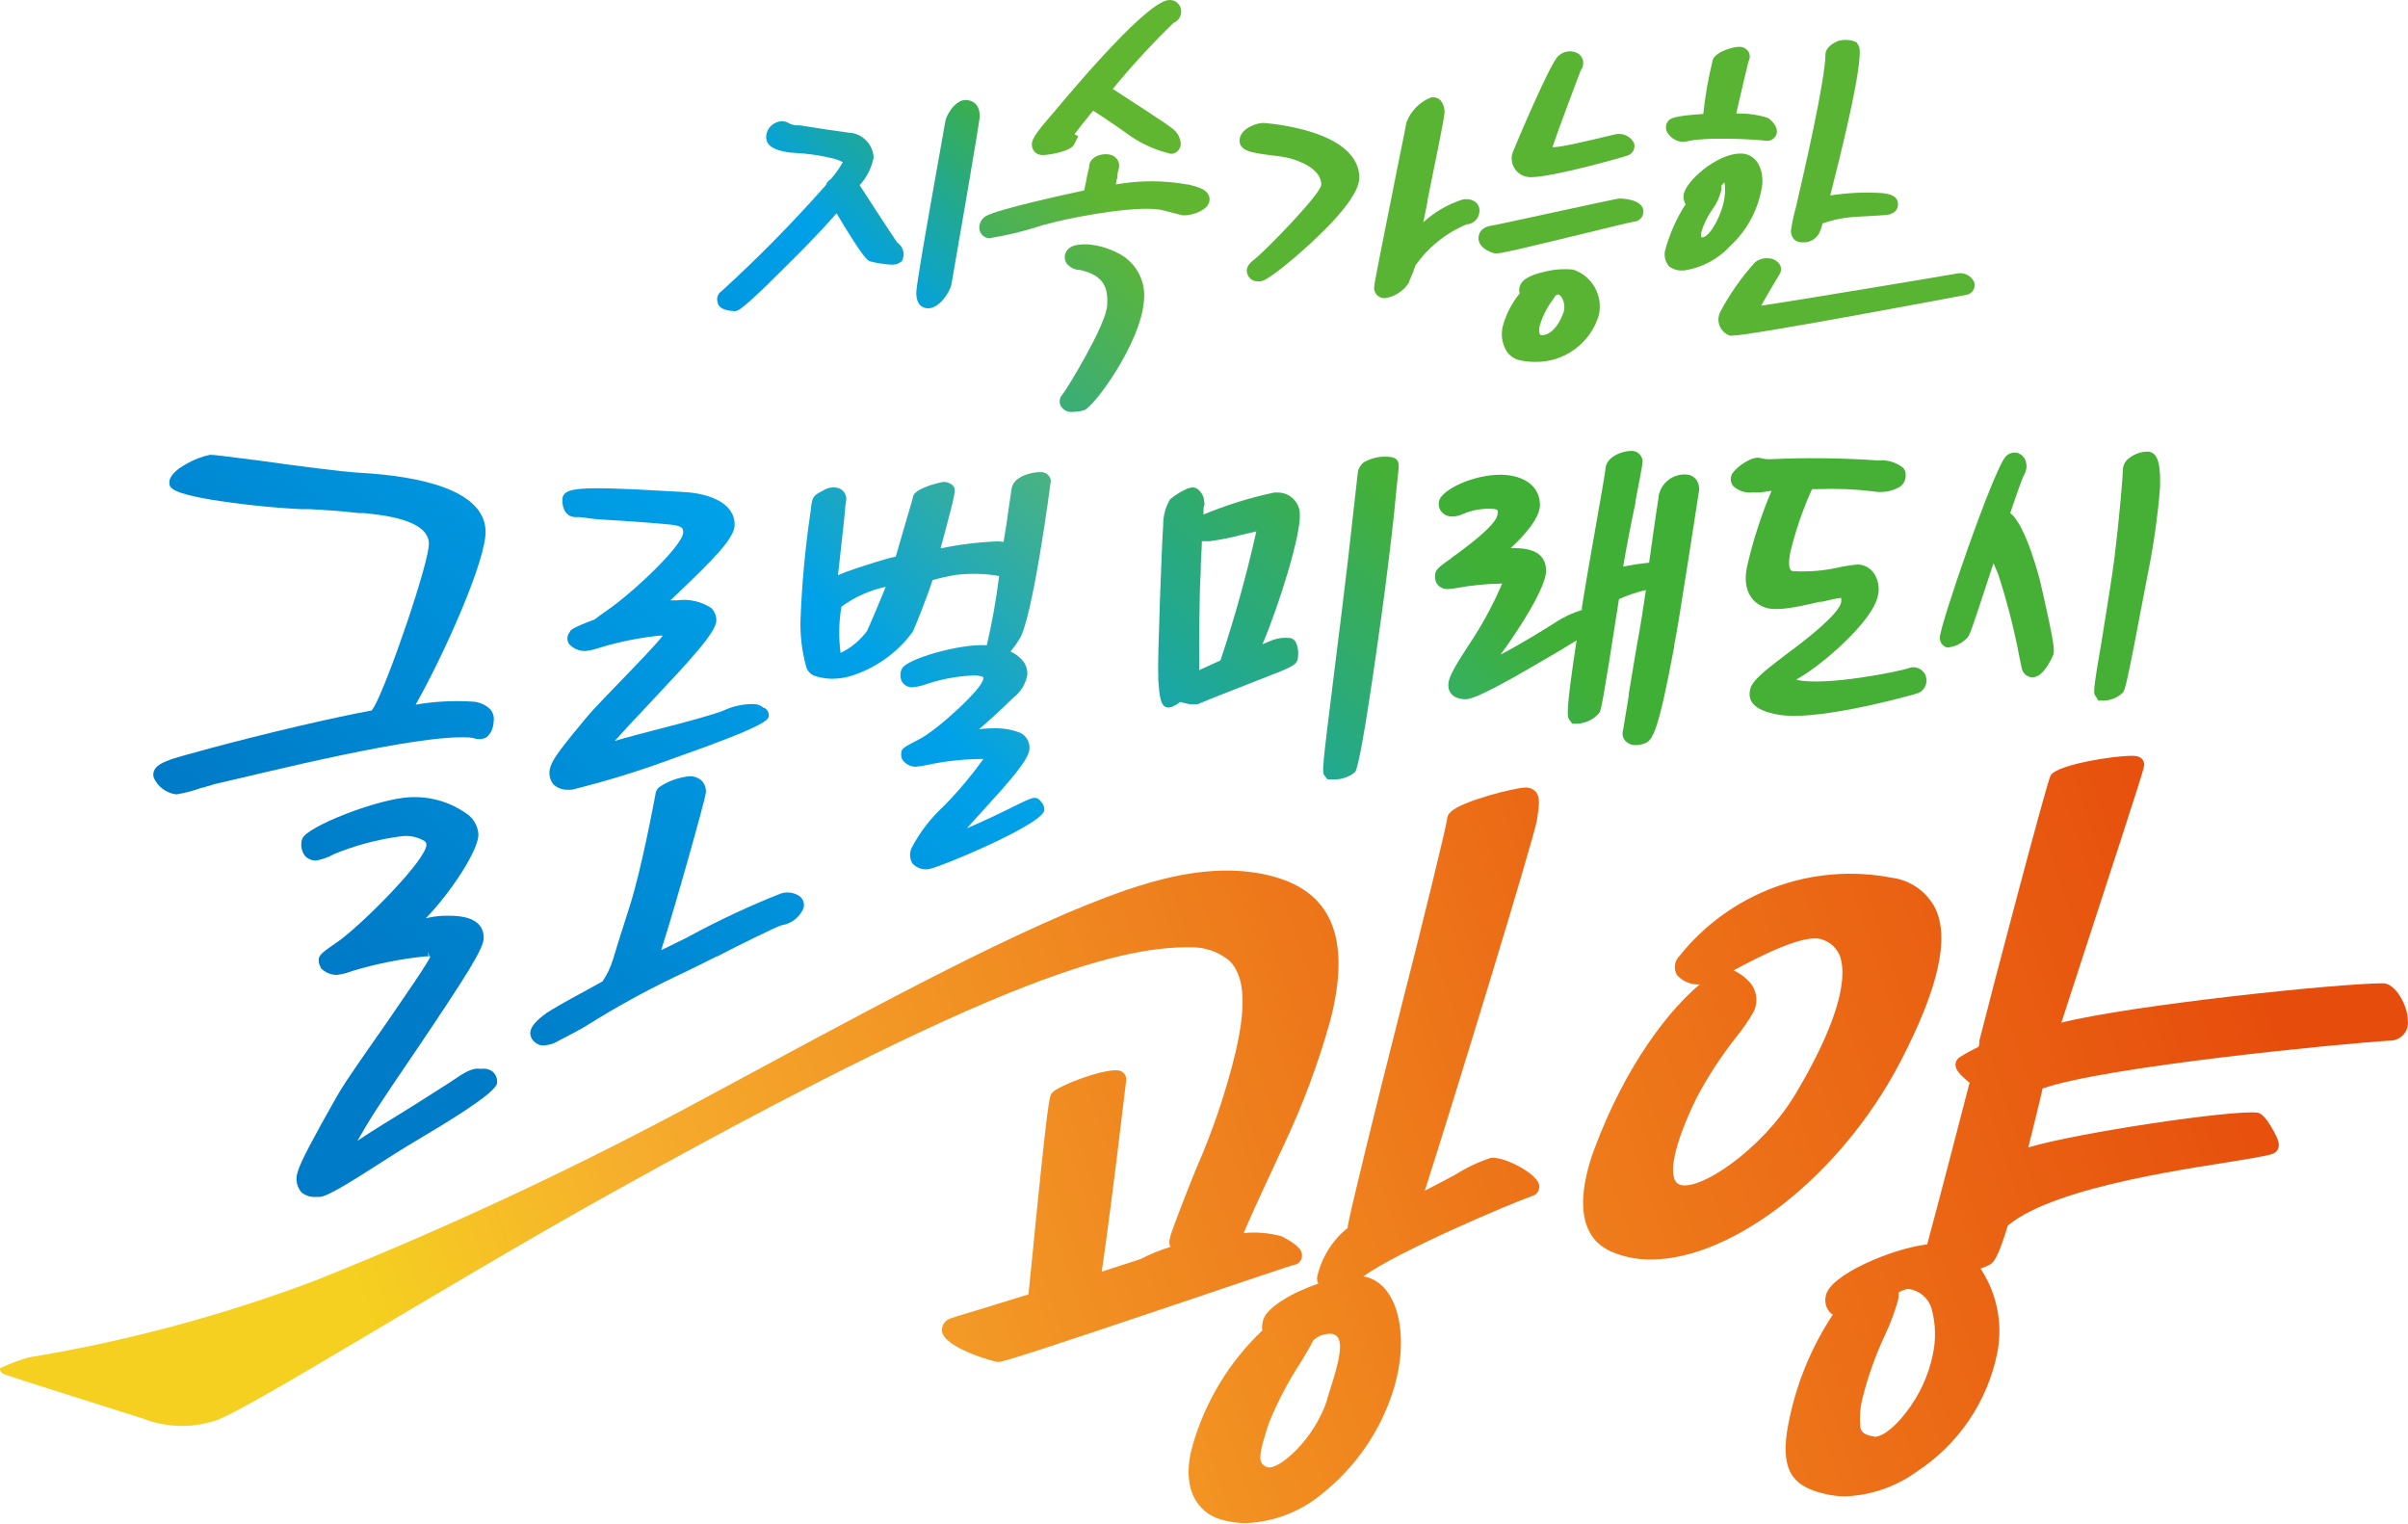
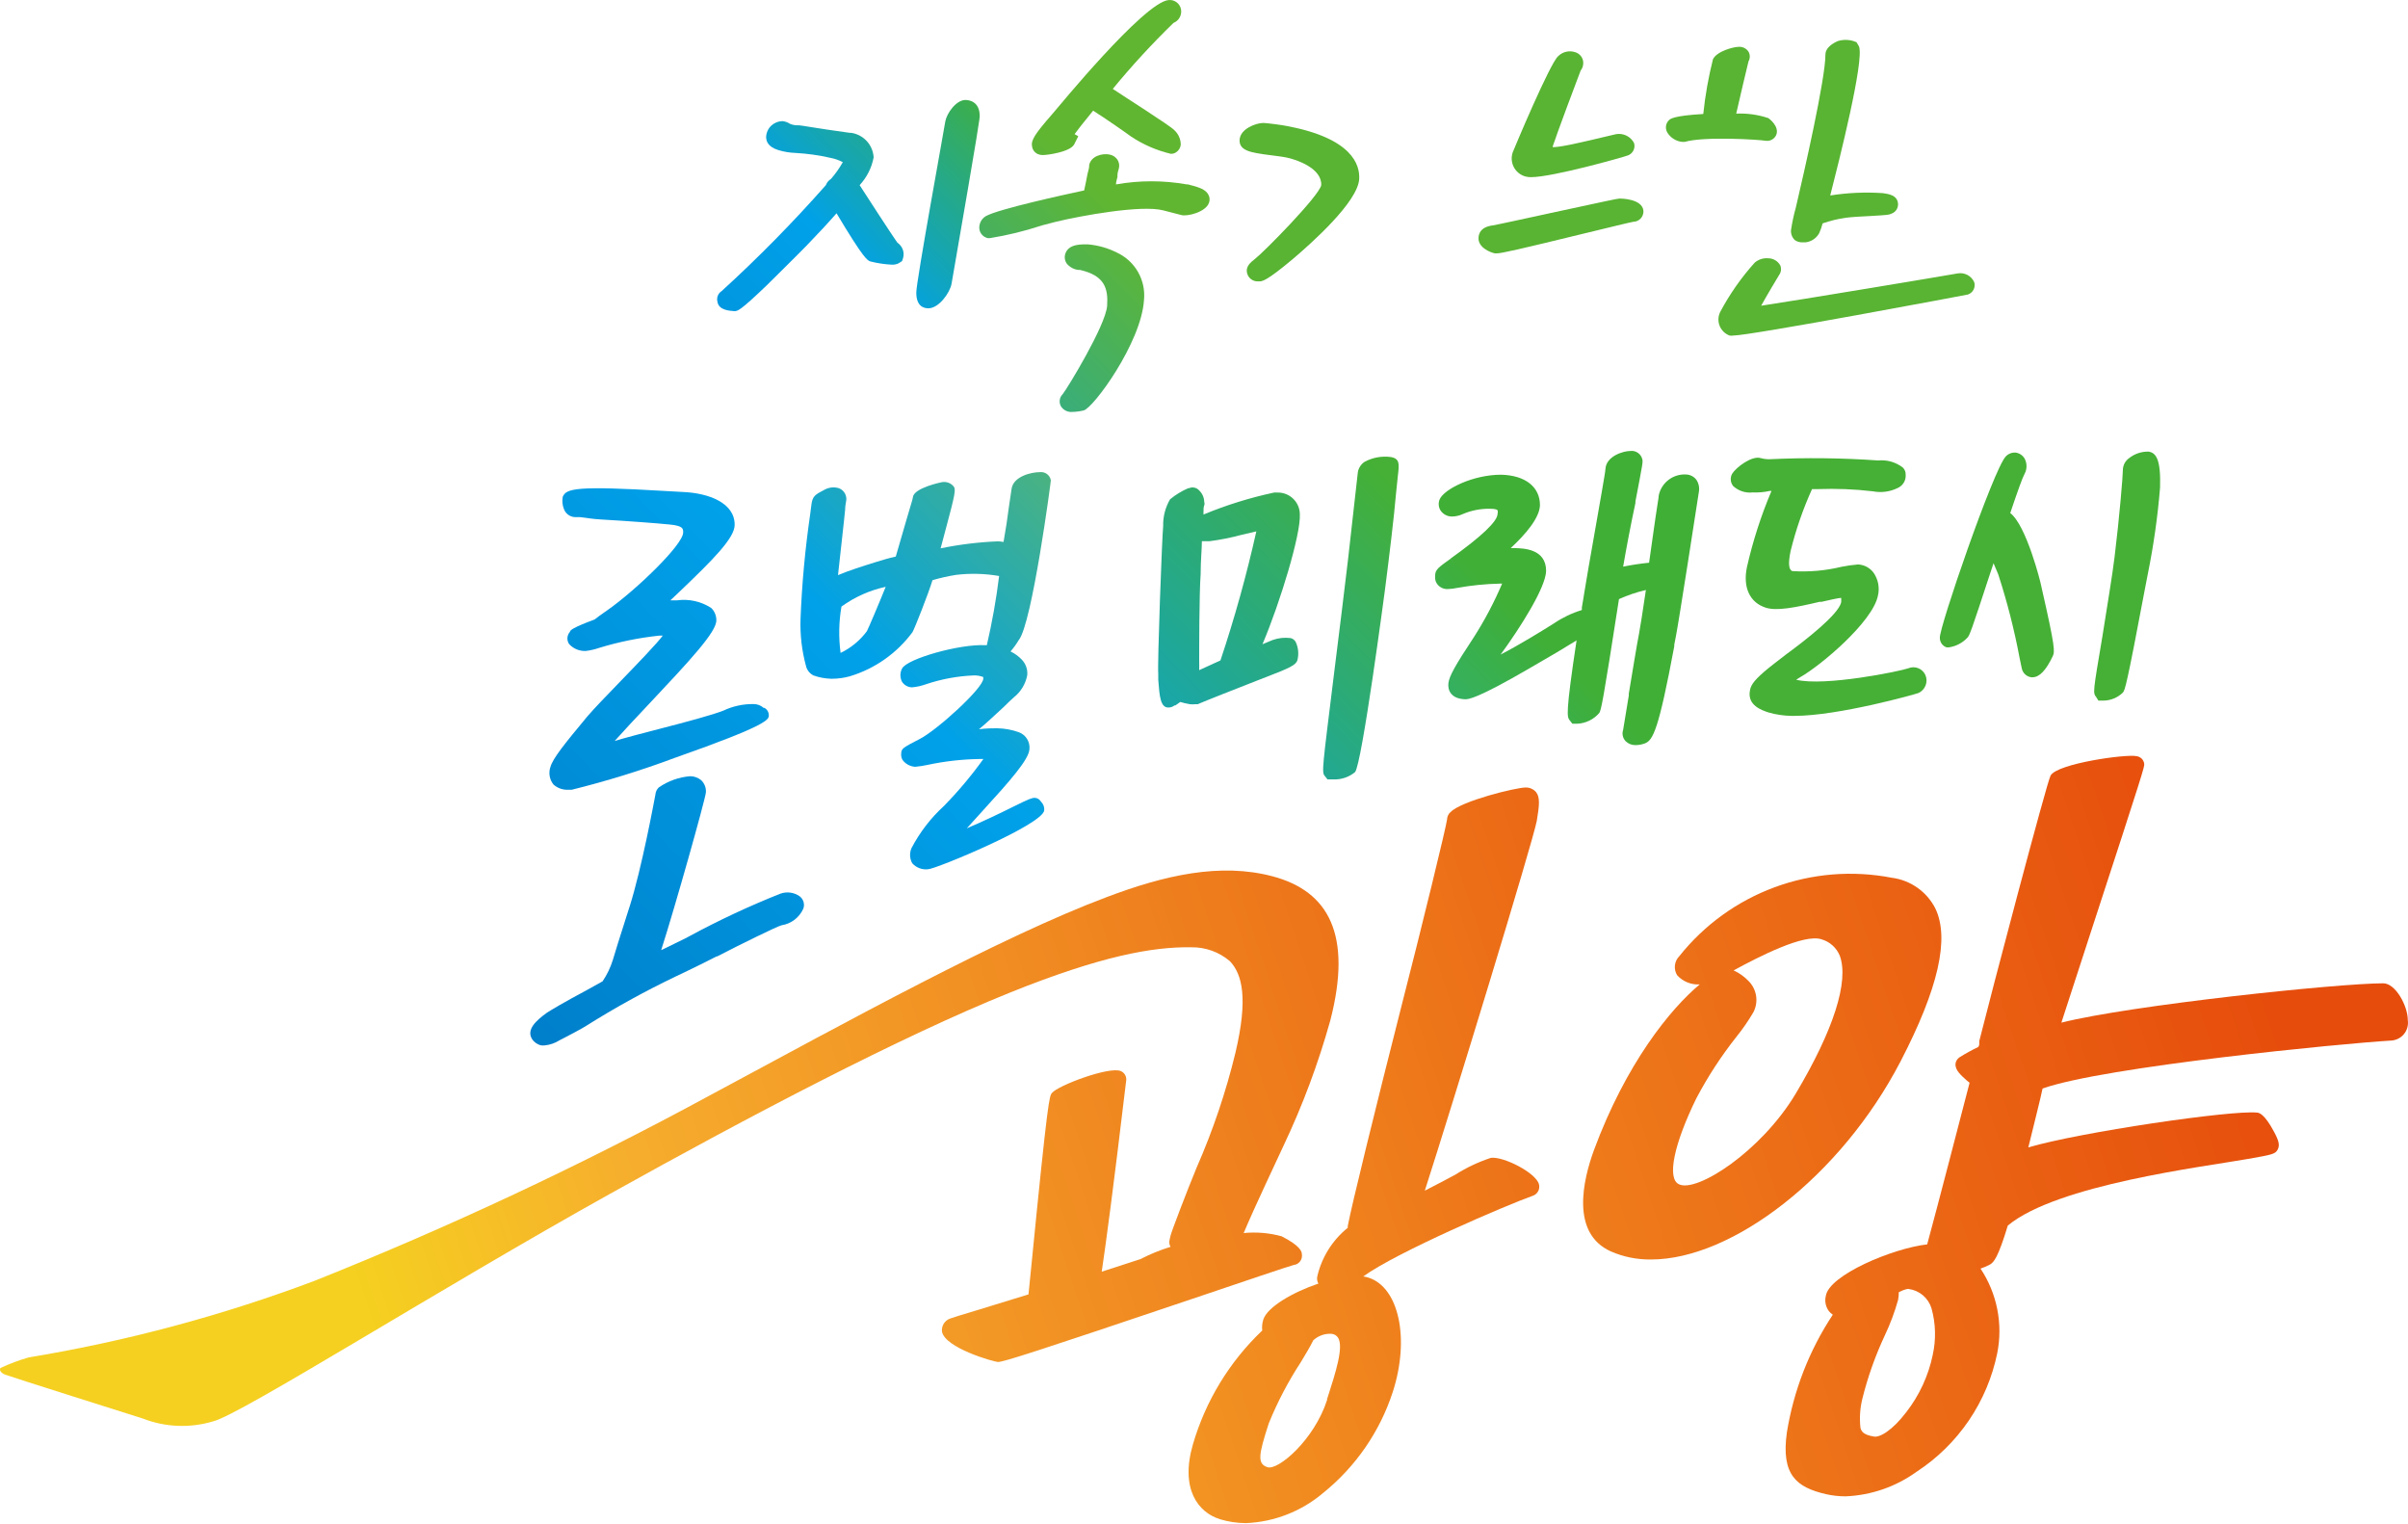
<svg xmlns="http://www.w3.org/2000/svg" width="196" height="124" viewBox="0 0 196 124" fill="none">
-   <path d="M40.453 88.188C40.481 88.002 40.462 87.812 40.395 87.637C40.328 87.462 40.217 87.307 40.072 87.187C39.805 87.008 39.48 86.936 39.162 86.987C38.852 86.987 38.482 86.777 36.982 87.847C36.481 88.198 34.801 89.228 33.851 89.848C32.09 90.968 30.55 91.849 29.09 92.849L29.84 91.569C30.97 89.688 32.65 87.297 34.271 84.887C37.832 79.585 39.392 77.175 39.372 76.334C39.372 74.444 37.022 74.504 36.041 74.534C35.576 74.555 35.113 74.622 34.661 74.734C36.731 72.593 38.942 69.192 38.942 67.922C38.925 67.624 38.848 67.332 38.715 67.064C38.583 66.796 38.398 66.557 38.172 66.362C36.803 65.319 35.109 64.794 33.391 64.881C30.85 64.971 24.948 67.262 24.598 68.272C24.52 68.507 24.5 68.758 24.542 69.003C24.584 69.247 24.686 69.477 24.838 69.673C24.954 69.791 25.093 69.884 25.246 69.946C25.399 70.008 25.563 70.037 25.729 70.033C26.239 69.945 26.73 69.769 27.179 69.513C28.904 68.804 30.712 68.32 32.56 68.072C33.251 67.955 33.961 68.09 34.561 68.452C34.606 68.487 34.643 68.53 34.669 68.581C34.695 68.631 34.709 68.686 34.711 68.742C34.711 69.933 29.85 74.864 27.709 76.484C26.139 77.575 25.939 77.715 25.939 78.165C25.942 78.356 25.997 78.543 26.099 78.705V78.765C26.271 78.955 26.483 79.105 26.72 79.204C26.957 79.302 27.213 79.347 27.469 79.335C27.88 79.28 28.283 79.175 28.669 79.025C30.601 78.442 32.584 78.043 34.591 77.835H34.861V77.445L34.931 77.835H35.031C34.871 78.315 33.031 80.956 31.58 83.076C29.93 85.467 28.219 87.817 27.429 89.208C25.549 92.529 24.428 94.609 24.228 95.389C24.132 95.666 24.109 95.962 24.162 96.249C24.215 96.537 24.341 96.806 24.528 97.03C24.863 97.308 25.294 97.445 25.729 97.41H26.019C26.939 97.41 31.44 94.259 33.551 93.029C36.502 91.278 40.222 89.028 40.453 88.188Z" fill="url(#paint0_linear_4_497)" />
  <path d="M46.264 64.271H46.544C49.392 63.565 52.197 62.697 54.946 61.67C62.598 58.98 62.588 58.55 62.578 58.2C62.577 58.078 62.542 57.959 62.479 57.855C62.416 57.752 62.326 57.667 62.218 57.609H62.158C61.93 57.407 61.634 57.296 61.328 57.299H61.268C60.445 57.297 59.632 57.478 58.887 57.829C58.007 58.179 55.886 58.75 53.746 59.3C52.366 59.66 51.035 60 50.035 60.3C50.765 59.48 51.705 58.48 52.696 57.429C56.197 53.708 58.327 51.428 58.307 50.477C58.31 50.291 58.273 50.106 58.201 49.934C58.129 49.762 58.022 49.606 57.887 49.477C57.068 48.945 56.084 48.725 55.116 48.857C54.946 48.857 54.766 48.857 54.566 48.857L55.286 48.177C58.017 45.566 59.808 43.786 59.798 42.705C59.798 40.905 57.657 40.145 55.687 40.045L54.086 39.955C46.864 39.525 46.084 39.755 45.804 40.435C45.741 40.771 45.776 41.118 45.904 41.435C45.972 41.619 46.093 41.778 46.251 41.894C46.41 42.01 46.598 42.076 46.794 42.085H47.204C47.654 42.145 48.325 42.245 48.885 42.275C51.145 42.405 53.376 42.575 54.496 42.685C55.617 42.795 55.606 43.026 55.606 43.336C55.606 44.336 51.745 48.037 49.485 49.627C48.925 50.017 48.605 50.247 48.395 50.417C46.614 51.078 46.394 51.298 46.394 51.418C46.272 51.552 46.199 51.724 46.186 51.906C46.173 52.087 46.222 52.268 46.324 52.418C46.496 52.605 46.707 52.752 46.942 52.849C47.177 52.946 47.431 52.99 47.684 52.978C48.052 52.933 48.414 52.849 48.765 52.728C50.366 52.238 52.011 51.903 53.676 51.728H53.946C53.496 52.348 51.825 54.078 50.565 55.379C49.305 56.679 48.325 57.699 47.804 58.309C45.914 60.58 45.004 61.72 44.804 62.411C44.719 62.652 44.698 62.911 44.741 63.163C44.785 63.416 44.893 63.652 45.054 63.851C45.218 63.997 45.409 64.11 45.617 64.182C45.825 64.254 46.044 64.284 46.264 64.271Z" fill="url(#paint1_linear_4_497)" />
  <path d="M44.054 85.077C44.15 85.087 44.248 85.087 44.344 85.077C44.768 85.036 45.175 84.895 45.534 84.667L45.884 84.487C46.444 84.197 47.375 83.706 47.715 83.486C50.053 82.015 52.475 80.679 54.967 79.485C55.677 79.155 56.187 78.895 57.037 78.485L58.328 77.835H58.378C60.308 76.835 63.229 75.404 63.609 75.304C63.996 75.245 64.362 75.09 64.674 74.852C64.985 74.614 65.231 74.302 65.39 73.944C65.451 73.767 65.456 73.575 65.402 73.395C65.348 73.215 65.238 73.057 65.09 72.944C64.862 72.784 64.6 72.681 64.325 72.644C64.05 72.608 63.77 72.638 63.509 72.734C60.989 73.735 58.531 74.884 56.147 76.174L55.787 76.364L54.237 77.125L53.816 77.325C54.947 73.824 57.417 65.021 57.457 64.491C57.471 64.306 57.444 64.12 57.376 63.947C57.309 63.774 57.203 63.618 57.067 63.491C56.816 63.286 56.502 63.173 56.177 63.171C55.262 63.245 54.382 63.559 53.626 64.081C53.461 64.235 53.361 64.446 53.346 64.671C53.226 65.291 52.246 70.613 51.256 73.754L51.196 73.934C50.476 76.194 49.955 77.835 49.885 78.115C49.693 78.736 49.41 79.326 49.045 79.865L47.785 80.566C45.904 81.566 44.784 82.246 44.534 82.406C43.614 83.066 42.834 83.796 43.304 84.557C43.388 84.689 43.498 84.803 43.627 84.892C43.755 84.981 43.901 85.044 44.054 85.077Z" fill="url(#paint2_linear_4_497)" />
-   <path d="M38.212 60.02C38.347 60.033 38.481 60.057 38.612 60.09C38.776 60.146 38.95 60.167 39.122 60.152C39.294 60.136 39.461 60.084 39.612 60C39.785 59.844 39.924 59.654 40.02 59.443C40.116 59.231 40.168 59.002 40.173 58.77C40.208 58.596 40.206 58.417 40.166 58.245C40.126 58.072 40.05 57.91 39.943 57.769C39.549 57.359 39.011 57.118 38.442 57.099C36.901 57.001 35.353 57.085 33.831 57.349C36.041 53.458 39.663 45.486 39.523 43.115C39.312 39.764 33.891 38.744 29.39 38.484C27.799 38.394 24.078 37.904 21.098 37.484C18.387 37.134 17.346 37.004 17.096 37.014C16.446 37.148 15.822 37.384 15.246 37.714C14.246 38.254 13.746 38.794 13.786 39.334C13.786 39.714 14.086 40.135 17.116 40.655C19.552 41.045 22.006 41.306 24.468 41.435H25.199C26.549 41.515 27.529 41.565 29.2 41.755H29.61C31.16 41.915 34.791 42.275 34.911 44.176C35.001 45.596 31.58 55.549 30.45 57.529L30.26 57.819C28.549 58.139 26.609 58.559 24.448 59.06C19.187 60.28 14.246 61.66 13.866 61.82L13.646 61.91C13.185 62.09 12.315 62.431 12.505 63.271C12.662 63.631 12.907 63.946 13.219 64.186C13.53 64.425 13.897 64.582 14.286 64.641H14.416C15.097 64.526 15.767 64.349 16.416 64.111H16.476C16.866 63.991 17.216 63.881 17.477 63.811C21.588 62.881 33.941 59.74 38.212 60.02Z" fill="url(#paint3_linear_4_497)" />
  <path d="M71.281 45.746C70.191 46.086 69.081 46.436 68.21 46.806C68.34 45.686 68.49 44.286 68.68 42.545L68.79 41.485C68.79 41.185 68.85 40.955 68.861 40.845C68.918 40.622 68.891 40.386 68.786 40.182C68.681 39.977 68.505 39.818 68.29 39.735C67.912 39.616 67.502 39.652 67.15 39.835C66.32 40.265 66.15 40.375 66.05 41.035L65.95 41.815C65.535 44.653 65.271 47.511 65.159 50.377C65.117 51.663 65.265 52.947 65.6 54.188C65.638 54.355 65.713 54.511 65.818 54.646C65.924 54.781 66.057 54.891 66.21 54.969C66.669 55.133 67.152 55.225 67.64 55.239H67.76C68.237 55.235 68.711 55.167 69.171 55.039C71.214 54.424 73.004 53.164 74.272 51.448C74.432 51.188 75.562 48.327 75.902 47.217C76.529 47.032 77.168 46.889 77.813 46.786C78.981 46.646 80.164 46.676 81.324 46.877C81.09 48.77 80.756 50.65 80.324 52.508H80.184C78.123 52.398 73.822 53.608 73.422 54.409C73.335 54.575 73.29 54.761 73.29 54.949C73.29 55.137 73.335 55.322 73.422 55.489C73.51 55.622 73.628 55.733 73.767 55.811C73.906 55.889 74.062 55.933 74.222 55.939C74.611 55.906 74.995 55.822 75.362 55.689C76.619 55.266 77.929 55.023 79.253 54.969C79.519 54.96 79.785 55.004 80.034 55.099C80.037 55.142 80.037 55.186 80.034 55.229C80.034 55.999 76.292 59.4 74.882 60.13C73.472 60.86 73.372 60.91 73.352 61.34C73.337 61.51 73.372 61.68 73.452 61.831C73.567 61.992 73.716 62.127 73.889 62.226C74.062 62.324 74.254 62.384 74.452 62.401H74.522C74.831 62.372 75.138 62.325 75.442 62.261C76.856 61.956 78.297 61.792 79.743 61.77H80.043C79.071 63.123 77.998 64.401 76.833 65.592C75.76 66.573 74.867 67.734 74.192 69.022C74.106 69.218 74.067 69.431 74.077 69.645C74.088 69.858 74.147 70.066 74.252 70.253C74.41 70.431 74.61 70.569 74.832 70.654C75.055 70.739 75.295 70.77 75.532 70.743C76.142 70.743 84.915 67.102 84.995 65.942C85.006 65.824 84.992 65.705 84.954 65.593C84.916 65.481 84.855 65.378 84.775 65.291L84.695 65.191C84.643 65.113 84.573 65.049 84.492 65.004C84.41 64.958 84.318 64.934 84.225 64.931C84.004 64.931 83.804 64.991 82.474 65.652C81.474 66.152 79.913 66.902 78.693 67.412L79.953 66.022C82.254 63.501 83.764 61.791 83.794 60.95C83.819 60.665 83.75 60.379 83.598 60.136C83.447 59.892 83.221 59.705 82.954 59.6C82.39 59.394 81.795 59.282 81.194 59.27H81.064C80.794 59.27 80.234 59.27 79.683 59.35C80.344 58.81 81.064 58.11 81.684 57.549C82.034 57.209 82.334 56.909 82.514 56.759C83.091 56.307 83.482 55.66 83.615 54.939C83.634 54.713 83.606 54.486 83.531 54.273C83.457 54.059 83.339 53.863 83.184 53.698C82.92 53.415 82.604 53.184 82.254 53.018C82.504 52.728 82.728 52.417 82.924 52.088C84.004 50.778 85.545 39.154 85.535 39.084C85.498 38.882 85.386 38.701 85.22 38.578C85.055 38.456 84.849 38.401 84.645 38.424C83.925 38.424 82.514 38.774 82.344 39.745C82.274 40.165 82.204 40.665 82.124 41.225C82.014 42.085 81.874 43.045 81.684 44.106C81.532 44.079 81.378 44.063 81.224 44.056C79.657 44.12 78.098 44.31 76.562 44.626C76.703 44.076 76.863 43.496 77.013 42.935C77.723 40.295 77.803 39.855 77.643 39.615C77.528 39.465 77.373 39.351 77.196 39.285C77.019 39.22 76.827 39.206 76.643 39.245C76.643 39.245 74.412 39.695 74.312 40.445C74.312 40.575 74.022 41.445 73.762 42.365C73.502 43.286 73.182 44.366 72.912 45.296C72.321 45.426 71.821 45.576 71.281 45.746ZM68.49 49.367C69.566 48.587 70.793 48.039 72.091 47.757C71.641 48.887 70.661 51.198 70.561 51.368C70.001 52.122 69.266 52.729 68.42 53.138C68.252 51.885 68.276 50.613 68.49 49.367Z" fill="url(#paint4_linear_4_497)" />
  <path d="M170.798 57.019H171.148C171.453 57.023 171.756 56.968 172.039 56.854C172.322 56.741 172.58 56.573 172.798 56.359C172.968 56.119 173.068 55.989 174.599 47.867L174.819 46.727C175.293 44.398 175.627 42.043 175.819 39.675C175.889 37.374 175.489 36.844 174.879 36.754C174.302 36.741 173.738 36.932 173.288 37.294C173.151 37.393 173.036 37.52 172.951 37.666C172.867 37.813 172.815 37.976 172.798 38.144C172.798 38.674 172.518 42.055 172.118 45.316C171.938 46.816 171.488 49.487 171.118 51.838C170.348 56.389 170.348 56.389 170.628 56.739L170.798 57.019Z" fill="url(#paint5_linear_4_497)" />
  <path d="M158.424 52.678C158.503 52.693 158.584 52.693 158.664 52.678C159.232 52.59 159.754 52.311 160.145 51.888C160.325 51.678 160.405 51.508 162.005 46.616L162.265 45.836C162.385 46.116 162.515 46.416 162.645 46.736C163.371 48.967 163.954 51.242 164.386 53.548C164.476 53.978 164.536 54.288 164.566 54.408C164.606 54.593 164.703 54.761 164.842 54.888C164.982 55.016 165.158 55.096 165.346 55.119H165.436C165.996 55.119 166.536 54.559 167.086 53.398C167.256 53.038 167.286 52.688 166.216 47.997L166.106 47.507C166.106 47.457 164.946 42.755 163.625 41.755C164.236 39.935 164.626 38.854 164.796 38.554C164.896 38.365 164.949 38.154 164.949 37.939C164.949 37.725 164.896 37.513 164.796 37.324C164.72 37.192 164.614 37.079 164.488 36.994C164.361 36.909 164.217 36.855 164.066 36.834C163.915 36.823 163.763 36.846 163.623 36.901C163.483 36.956 163.357 37.043 163.255 37.154C162.255 38.224 157.804 51.158 157.894 51.918C157.894 52.084 157.945 52.245 158.039 52.381C158.134 52.517 158.268 52.621 158.424 52.678Z" fill="url(#paint6_linear_4_497)" />
  <path d="M145.381 53.258C144.681 53.799 144.071 54.259 143.63 54.639C142.63 55.499 142.51 55.839 142.44 56.179C142.19 57.42 143.44 57.81 143.94 57.98C144.555 58.159 145.191 58.253 145.831 58.26H146.061C149.652 58.26 155.984 56.479 156.154 56.399C156.419 56.279 156.626 56.06 156.732 55.789C156.839 55.519 156.836 55.217 156.724 54.949C156.612 54.69 156.402 54.485 156.139 54.38C155.877 54.275 155.584 54.278 155.324 54.389C154.703 54.619 148.532 55.889 146.201 55.319L146.531 55.109C148.202 54.169 152.423 50.608 152.853 48.487C152.931 48.162 152.938 47.825 152.875 47.497C152.811 47.169 152.677 46.858 152.483 46.587C152.334 46.394 152.145 46.236 151.929 46.124C151.714 46.012 151.475 45.948 151.232 45.937C150.782 45.976 150.335 46.039 149.892 46.127C148.584 46.445 147.234 46.563 145.891 46.477C145.591 46.387 145.541 45.846 145.741 44.866C146.168 43.129 146.753 41.435 147.491 39.805H147.972C149.464 39.75 150.959 39.81 152.443 39.985C153.12 40.116 153.822 40.025 154.443 39.725C154.655 39.637 154.834 39.484 154.955 39.288C155.075 39.093 155.13 38.864 155.113 38.635C155.118 38.525 155.099 38.415 155.058 38.313C155.016 38.211 154.953 38.12 154.873 38.044C154.303 37.607 153.588 37.404 152.873 37.474C149.926 37.268 146.97 37.234 144.02 37.374C143.784 37.376 143.548 37.346 143.32 37.284C142.61 37.054 141.32 38.024 140.99 38.554C140.902 38.71 140.863 38.889 140.878 39.067C140.892 39.245 140.959 39.415 141.07 39.555C141.282 39.751 141.533 39.899 141.808 39.989C142.082 40.079 142.373 40.108 142.66 40.075C143.123 40.096 143.587 40.056 144.04 39.955H144.191C143.34 41.962 142.671 44.041 142.19 46.167C141.85 47.817 142.43 49.047 143.73 49.457C144.591 49.737 146.091 49.457 148.112 48.977H148.272C148.792 48.857 149.672 48.657 149.862 48.657C149.873 48.78 149.873 48.904 149.862 49.027C149.622 50.018 147.071 52.018 145.381 53.258Z" fill="url(#paint7_linear_4_497)" />
  <path d="M109.721 45.556C109.601 46.557 109.421 48.087 109.211 49.778C108.961 51.778 108.751 53.519 108.561 55.009C107.641 62.491 107.561 62.871 107.841 63.161L108.051 63.431H108.391H108.551C109.183 63.453 109.802 63.243 110.291 62.841C110.852 62.221 112.702 48.197 112.722 48.057C113.052 45.496 113.472 42.056 113.632 40.145C113.692 39.515 113.742 39.045 113.782 38.695C113.892 37.784 113.952 37.324 113.202 37.194C112.468 37.098 111.723 37.234 111.072 37.584C110.925 37.681 110.801 37.808 110.706 37.956C110.611 38.104 110.547 38.271 110.521 38.444C110.471 38.885 110.191 41.375 109.721 45.556Z" fill="url(#paint8_linear_4_497)" />
  <path d="M130.177 58.02C130.327 57.76 130.457 57.279 131.777 48.757C132.481 48.44 133.216 48.192 133.968 48.017C133.698 49.887 133.508 51.018 133.408 51.578C133.238 52.418 132.878 54.659 132.577 56.449V56.599C132.377 57.8 132.137 59.28 132.117 59.39C132.062 59.548 132.052 59.719 132.087 59.883C132.123 60.047 132.202 60.198 132.317 60.32C132.423 60.425 132.55 60.508 132.689 60.563C132.829 60.618 132.978 60.644 133.128 60.64C133.387 60.638 133.645 60.591 133.888 60.5C134.558 60.24 135.008 59.38 136.278 52.598V52.468C136.338 52.128 136.388 51.868 136.418 51.738C136.609 50.838 138.209 40.525 138.279 40.035C138.312 39.862 138.31 39.685 138.274 39.514C138.238 39.342 138.168 39.179 138.069 39.035C137.97 38.908 137.844 38.805 137.7 38.732C137.557 38.66 137.4 38.619 137.239 38.614C136.73 38.586 136.226 38.739 135.819 39.047C135.413 39.354 135.129 39.797 135.018 40.295C135.018 40.475 134.858 41.295 134.548 43.536L134.228 45.796C133.52 45.867 132.815 45.973 132.117 46.116C132.347 44.766 132.747 42.635 133.118 40.925V40.805C133.728 37.614 133.728 37.614 133.678 37.384C133.628 37.166 133.497 36.974 133.311 36.848C133.126 36.722 132.9 36.67 132.677 36.704C132.137 36.704 130.747 37.114 130.677 38.154C130.677 38.414 130.157 41.255 129.797 43.346C129.467 45.196 129.097 47.347 128.936 48.347L128.866 48.787C128.806 49.147 128.776 49.297 128.756 49.437C128.749 49.507 128.749 49.578 128.756 49.647C127.946 49.894 127.177 50.262 126.476 50.738C125.586 51.298 123.615 52.518 122.145 53.268C123.745 51.078 125.816 47.817 125.846 46.466C125.846 44.666 124.015 44.626 123.305 44.606H122.965C124.185 43.476 125.316 42.145 125.346 41.115C125.346 39.635 124.165 38.684 122.185 38.634C119.884 38.634 117.543 39.805 117.183 40.635C117.122 40.781 117.096 40.94 117.108 41.098C117.12 41.257 117.17 41.41 117.253 41.545C117.362 41.707 117.512 41.837 117.688 41.923C117.864 42.009 118.059 42.048 118.254 42.035C118.527 42.023 118.795 41.958 119.044 41.845C119.76 41.536 120.534 41.386 121.314 41.405C121.775 41.405 121.885 41.505 121.895 41.525C121.924 41.62 121.924 41.721 121.895 41.815C121.895 42.425 120.594 43.656 118.074 45.456L118.304 45.786L118.074 45.466C117.073 46.186 116.823 46.356 116.813 46.837V46.927C116.803 47.077 116.827 47.227 116.883 47.367C116.971 47.553 117.114 47.708 117.293 47.81C117.472 47.912 117.678 47.956 117.884 47.937C118.126 47.929 118.367 47.898 118.604 47.847C119.753 47.639 120.917 47.522 122.085 47.497H122.265C121.621 49.012 120.851 50.471 119.964 51.858C118.444 54.158 117.964 55.019 117.894 55.599C117.824 56.179 118.114 56.879 119.264 56.909C119.504 56.909 120.174 56.909 124.545 54.359L126.676 53.118L128.326 52.118C127.416 58.12 127.556 58.34 127.756 58.61L127.986 58.9H128.376C128.72 58.885 129.059 58.798 129.369 58.647C129.678 58.496 129.953 58.282 130.177 58.02Z" fill="url(#paint9_linear_4_497)" />
  <path d="M105.801 41.855C105.8 41.62 105.752 41.388 105.661 41.172C105.569 40.956 105.436 40.76 105.268 40.596C105.101 40.431 104.902 40.301 104.685 40.214C104.467 40.126 104.234 40.082 104 40.085H103.71C101.742 40.504 99.817 41.103 97.958 41.875C97.958 41.815 97.958 41.765 97.958 41.705C97.958 41.465 97.958 41.265 98.018 41.125C98.078 40.985 98.018 40.895 98.018 40.835C98.009 40.491 97.865 40.164 97.618 39.925C97.517 39.804 97.379 39.721 97.225 39.687C97.072 39.652 96.911 39.669 96.768 39.735H96.708C96.178 39.964 95.683 40.267 95.238 40.635C94.851 41.295 94.657 42.051 94.677 42.816C94.587 43.596 94.197 54.129 94.277 54.819C94.277 54.949 94.277 55.119 94.277 55.329C94.377 56.699 94.467 57.549 95.058 57.579H95.148C95.312 57.571 95.469 57.511 95.598 57.409H95.668L96.068 57.129C96.315 57.202 96.565 57.262 96.818 57.309C96.984 57.329 97.152 57.329 97.318 57.309H97.488C98.358 56.939 100.559 56.079 102.24 55.419L103.14 55.069C104.96 54.368 105.471 54.129 105.601 53.738C105.729 53.245 105.683 52.722 105.471 52.258C105.429 52.174 105.368 52.101 105.293 52.043C105.218 51.986 105.132 51.947 105.04 51.928C104.558 51.868 104.069 51.92 103.61 52.078L102.76 52.428C104.21 49.017 105.891 43.446 105.801 41.855ZM97.608 53.608C97.608 53.018 97.608 48.277 97.728 46.717V46.636C97.728 45.636 97.828 44.636 97.828 44.046H98.118H98.228H98.298H98.448C99.33 43.932 100.202 43.758 101.059 43.526L102.26 43.246C101.466 46.794 100.492 50.3 99.339 53.748L97.608 54.539C97.608 54.379 97.618 54.069 97.608 53.608Z" fill="url(#paint10_linear_4_497)" />
  <path d="M75.572 25.091C76.412 25.091 77.323 23.83 77.453 23.09C79.763 9.797 79.753 9.547 79.743 9.437C79.743 8.236 78.843 8.136 78.583 8.136C77.823 8.136 77.062 9.217 76.942 9.887C76.942 10.007 74.552 23.04 74.582 23.82C74.582 25.011 75.282 25.091 75.572 25.091Z" fill="url(#paint11_linear_4_497)" />
  <path d="M59.768 25.321C60.038 25.321 60.218 25.321 62.399 23.23C63.399 22.23 64.709 20.96 65.66 19.979C66.61 18.999 67.39 18.159 68.09 17.359C70.331 21.11 70.611 21.2 70.851 21.28C71.418 21.422 71.998 21.51 72.581 21.54C72.767 21.55 72.952 21.516 73.122 21.44L73.422 21.25L73.512 20.98C73.572 20.754 73.56 20.515 73.478 20.296C73.395 20.077 73.246 19.889 73.052 19.759C72.962 19.639 72.431 18.879 69.971 15.068C70.556 14.437 70.952 13.654 71.111 12.807C71.082 12.309 70.881 11.837 70.541 11.472C70.202 11.107 69.745 10.871 69.251 10.807H69.141C67.66 10.607 66.69 10.447 66.04 10.347C65.389 10.247 65.249 10.217 65.039 10.197C64.787 10.214 64.533 10.173 64.299 10.077C64.114 9.953 63.901 9.877 63.679 9.857C63.358 9.866 63.051 9.986 62.809 10.197C62.676 10.314 62.568 10.457 62.491 10.617C62.413 10.777 62.368 10.95 62.359 11.127C62.359 11.417 62.439 11.937 63.359 12.217C63.811 12.353 64.278 12.431 64.749 12.447C65.709 12.499 66.663 12.633 67.6 12.848C67.949 12.914 68.286 13.032 68.6 13.198C68.33 13.679 68.011 14.131 67.65 14.548C67.527 14.629 67.419 14.731 67.33 14.848C67.287 14.918 67.251 14.992 67.22 15.068C64.551 18.094 61.719 20.972 58.738 23.69C58.596 23.78 58.486 23.913 58.425 24.07C58.364 24.226 58.355 24.398 58.398 24.561C58.498 25.241 59.358 25.291 59.768 25.321Z" fill="url(#paint12_linear_4_497)" />
-   <path d="M122.605 28.542C122.732 28.747 122.901 28.924 123.1 29.061C123.3 29.197 123.527 29.289 123.765 29.332C124.15 29.411 124.542 29.452 124.935 29.452C126.104 29.474 127.248 29.111 128.189 28.419C129.132 27.727 129.82 26.743 130.147 25.621C130.312 24.856 130.189 24.058 129.802 23.378C129.414 22.698 128.788 22.186 128.046 21.94C127.258 21.862 126.462 21.923 125.696 22.12C124.435 22.42 123.845 22.78 123.695 23.33C123.639 23.509 123.639 23.701 123.695 23.88C123.082 24.629 122.627 25.493 122.355 26.421C122.249 26.773 122.217 27.143 122.26 27.507C122.303 27.872 122.421 28.224 122.605 28.542ZM126.356 24.441C126.452 24.312 126.543 24.178 126.626 24.041L126.846 23.96C126.976 24.025 127.081 24.131 127.146 24.261C127.335 24.606 127.381 25.012 127.276 25.391C126.676 27.061 125.766 27.391 125.346 27.241C125.259 26.985 125.259 26.707 125.346 26.451C125.565 25.728 125.907 25.048 126.356 24.441Z" fill="url(#paint13_linear_4_497)" />
  <path d="M103.31 12.617C103.77 12.678 104.31 12.738 104.71 12.818C105.52 12.978 107.621 13.698 107.541 15.078C107.341 15.978 102.88 20.51 102.139 21.08C101.809 21.34 101.349 21.69 101.519 22.27C101.572 22.451 101.683 22.611 101.834 22.724C101.986 22.838 102.169 22.899 102.359 22.9H102.489C102.73 22.9 103.06 22.9 105.23 21.08C106.811 19.739 110.512 16.429 110.632 14.578C110.702 13.398 110.042 11.267 104.81 10.267C104.33 10.167 103.21 10.027 102.87 10.007H102.81C102.259 10.007 100.959 10.467 100.899 11.367C100.839 12.267 101.829 12.428 103.31 12.617Z" fill="url(#paint14_linear_4_497)" />
  <path d="M86.495 32.083C86.365 32.211 86.281 32.379 86.258 32.56C86.234 32.742 86.272 32.926 86.365 33.083C86.466 33.235 86.608 33.357 86.773 33.435C86.939 33.512 87.123 33.543 87.305 33.523C87.609 33.515 87.91 33.475 88.205 33.403C88.975 33.233 92.906 27.892 93.117 24.401C93.193 23.608 93.02 22.81 92.622 22.12C92.224 21.43 91.621 20.881 90.896 20.55C90.171 20.185 89.384 19.961 88.575 19.89C88.125 19.89 86.915 19.79 86.685 20.74C86.634 20.973 86.677 21.218 86.805 21.42C86.924 21.576 87.075 21.705 87.247 21.8C87.419 21.895 87.609 21.953 87.805 21.97H87.915C89.916 22.43 90.206 23.471 90.116 24.881C90.006 26.481 86.865 31.623 86.495 32.083Z" fill="url(#paint15_linear_4_497)" />
  <path d="M84.425 12.517C84.584 12.593 84.759 12.627 84.935 12.617C85.225 12.617 87.105 12.377 87.435 11.747L87.766 11.087L87.465 10.917C87.716 10.577 88.166 9.987 88.976 9.006C89.976 9.637 91.727 10.857 92.057 11.107C93.045 11.766 94.142 12.243 95.297 12.517C95.45 12.523 95.6 12.481 95.728 12.397C95.83 12.33 95.917 12.242 95.983 12.138C96.048 12.035 96.091 11.918 96.108 11.797C96.111 11.569 96.065 11.344 95.973 11.135C95.882 10.926 95.747 10.739 95.578 10.587C95.308 10.267 91.406 7.796 90.576 7.236C92.121 5.354 93.771 3.561 95.517 1.865C95.732 1.778 95.91 1.621 96.021 1.418C96.132 1.216 96.17 0.981 96.128 0.754C96.084 0.527 95.957 0.325 95.772 0.186C95.588 0.047 95.358 -0.018 95.127 0.004C93.127 0.154 85.965 8.936 85.885 9.006C85.813 9.1 85.736 9.191 85.655 9.277C84.215 10.927 83.904 11.417 84.004 11.927C84.023 12.052 84.071 12.17 84.144 12.273C84.217 12.375 84.313 12.459 84.425 12.517Z" fill="url(#paint16_linear_4_497)" />
  <path d="M124.145 14.358C124.301 14.401 124.463 14.422 124.625 14.418C126.376 14.418 132.187 12.777 132.507 12.647C132.701 12.575 132.861 12.431 132.954 12.246C133.046 12.06 133.065 11.846 133.007 11.647C132.873 11.386 132.659 11.174 132.396 11.043C132.134 10.912 131.836 10.868 131.547 10.917L131.287 10.977C128.366 11.677 127.016 11.977 126.386 11.977V11.907C126.616 11.177 128.456 6.236 128.656 5.746C128.751 5.624 128.816 5.483 128.848 5.332C128.879 5.181 128.875 5.024 128.836 4.875C128.794 4.731 128.718 4.599 128.613 4.491C128.508 4.382 128.379 4.302 128.236 4.255C127.997 4.17 127.739 4.154 127.491 4.209C127.244 4.264 127.016 4.387 126.836 4.565C126.176 5.095 123.225 12.147 123.205 12.217C123.105 12.417 123.051 12.636 123.045 12.859C123.04 13.082 123.083 13.304 123.173 13.508C123.263 13.712 123.396 13.895 123.564 14.041C123.732 14.188 123.93 14.296 124.145 14.358Z" fill="url(#paint17_linear_4_497)" />
  <path d="M79.713 18.629C79.736 18.81 79.815 18.98 79.939 19.114C80.062 19.249 80.225 19.341 80.403 19.379H80.584C81.981 19.152 83.359 18.818 84.705 18.379L84.905 18.319L85.905 18.059C88.005 17.549 92.907 16.659 94.677 17.119L96.148 17.499C96.618 17.639 98.148 17.269 98.408 16.498C98.448 16.389 98.463 16.273 98.453 16.157C98.443 16.041 98.407 15.929 98.348 15.828C98.128 15.428 97.638 15.238 96.698 15.008H96.608C94.699 14.669 92.745 14.669 90.836 15.008C90.836 14.798 90.916 14.588 90.956 14.398V14.258C90.956 14.048 91.036 13.848 91.076 13.678C91.102 13.562 91.105 13.442 91.084 13.326C91.064 13.209 91.02 13.098 90.956 12.998C90.882 12.889 90.788 12.796 90.678 12.724C90.568 12.652 90.445 12.602 90.316 12.578C89.736 12.457 88.816 12.688 88.656 13.428V13.488C88.656 13.698 88.566 13.928 88.516 14.168C88.436 14.578 88.346 15.058 88.246 15.498C86.655 15.838 81.244 17.019 80.243 17.589C80.066 17.694 79.921 17.848 79.827 18.032C79.734 18.216 79.694 18.423 79.713 18.629Z" fill="url(#paint18_linear_4_497)" />
-   <path d="M112.602 24.261H112.762C113.15 24.197 113.521 24.053 113.85 23.838C114.179 23.623 114.46 23.341 114.673 23.01C114.673 23.01 114.673 22.93 114.733 22.87V22.81C114.917 22.425 115.074 22.027 115.203 21.62C116.25 20.12 117.704 18.951 119.394 18.249H119.494C119.737 18.209 119.96 18.089 120.127 17.908C120.294 17.727 120.395 17.494 120.414 17.249C120.435 17.106 120.42 16.96 120.372 16.823C120.323 16.687 120.241 16.566 120.134 16.468C119.974 16.345 119.788 16.262 119.589 16.226C119.391 16.189 119.187 16.2 118.994 16.258C117.827 16.636 116.756 17.261 115.853 18.089C115.963 17.569 116.083 16.969 116.193 16.398V16.298C116.963 12.517 117.513 9.807 117.553 9.377C117.596 9.163 117.591 8.942 117.537 8.731C117.484 8.52 117.383 8.323 117.243 8.156C117.14 8.06 117.016 7.989 116.88 7.951C116.744 7.913 116.601 7.908 116.463 7.936C116.002 8.119 115.584 8.399 115.24 8.756C114.895 9.113 114.63 9.539 114.463 10.007C114.463 10.147 114.092 11.897 113.722 13.748C112.412 20.29 111.862 23.06 111.852 23.35C111.841 23.459 111.852 23.57 111.883 23.675C111.915 23.779 111.968 23.877 112.037 23.962C112.107 24.047 112.193 24.116 112.29 24.168C112.387 24.219 112.493 24.25 112.602 24.261Z" fill="url(#paint19_linear_4_497)" />
  <path d="M121.685 20.62H121.825C122.205 20.62 123.545 20.32 129.037 18.979L129.247 18.929C130.887 18.529 132.738 18.079 132.948 18.049C133.061 18.047 133.172 18.021 133.275 17.975C133.378 17.928 133.47 17.861 133.547 17.778C133.623 17.695 133.683 17.597 133.72 17.491C133.758 17.385 133.774 17.271 133.768 17.159C133.678 16.158 131.898 16.158 131.828 16.158C131.658 16.158 130.767 16.358 126.206 17.339L125.706 17.449C123.815 17.859 121.705 18.319 121.475 18.349C120.475 18.479 120.355 19.079 120.345 19.349C120.295 20.149 121.335 20.56 121.685 20.62Z" fill="url(#paint20_linear_4_497)" />
  <path d="M146.751 19.72H146.981C147.208 19.69 147.426 19.608 147.615 19.48C147.804 19.351 147.961 19.18 148.072 18.979C148.19 18.722 148.284 18.454 148.352 18.179C148.969 17.966 149.605 17.811 150.252 17.719C150.722 17.659 151.603 17.609 152.253 17.579C153.603 17.499 153.763 17.489 153.953 17.389C154.131 17.328 154.281 17.206 154.378 17.045C154.475 16.884 154.512 16.694 154.483 16.509C154.383 15.879 153.733 15.789 153.263 15.719C151.83 15.621 150.39 15.685 148.972 15.909C149.682 13.138 151.763 4.906 151.313 3.775L151.113 3.435L150.872 3.345C150.452 3.214 150.002 3.214 149.582 3.345C148.952 3.625 148.582 4.005 148.582 4.435C148.582 6.436 146.841 14.038 146.171 16.899C146.003 17.497 145.873 18.105 145.781 18.719C145.767 18.871 145.788 19.023 145.841 19.165C145.895 19.307 145.98 19.435 146.091 19.54C146.283 19.675 146.517 19.739 146.751 19.72Z" fill="url(#paint21_linear_4_497)" />
  <path d="M136.909 11.547H137.129C138.739 11.077 143.25 11.367 143.721 11.457C143.902 11.483 144.087 11.447 144.245 11.354C144.403 11.261 144.525 11.118 144.591 10.947C144.821 10.287 144.041 9.677 143.921 9.607C143.082 9.33 142.201 9.208 141.32 9.247C141.62 7.886 142.24 5.336 142.32 4.995C142.388 4.875 142.424 4.739 142.424 4.6C142.424 4.462 142.388 4.326 142.32 4.205C142.23 4.069 142.104 3.96 141.955 3.891C141.807 3.822 141.642 3.796 141.48 3.815C141.14 3.815 139.769 4.145 139.429 4.815C139.058 6.281 138.794 7.772 138.639 9.277C136.239 9.417 135.968 9.667 135.848 9.777C135.716 9.904 135.631 10.072 135.606 10.253C135.58 10.434 135.616 10.618 135.708 10.777C135.835 10.989 136.01 11.169 136.219 11.302C136.427 11.436 136.663 11.52 136.909 11.547Z" fill="url(#paint22_linear_4_497)" />
-   <path d="M136.969 22.01H137.089C138.532 21.794 139.857 21.087 140.84 20.01C142.261 18.695 143.181 16.927 143.441 15.008C143.551 13.618 142.89 12.588 141.83 12.498H141.65C139.74 12.498 137.129 14.798 137.039 15.889C137.008 16.143 137.064 16.4 137.199 16.619C136.442 17.796 135.874 19.086 135.518 20.44C135.477 20.659 135.486 20.884 135.545 21.099C135.604 21.314 135.711 21.513 135.858 21.68C136.177 21.92 136.571 22.037 136.969 22.01ZM140.11 15.118C140.19 15.016 140.28 14.922 140.38 14.838C140.382 14.878 140.382 14.918 140.38 14.958C140.429 15.29 140.429 15.627 140.38 15.959C140.28 17.209 139.219 19.319 138.549 19.319V19.709V19.309H138.489C138.489 19.309 138.429 19.199 138.489 18.849C138.685 18.223 138.975 17.629 139.349 17.089C139.702 16.617 139.957 16.08 140.1 15.508C140.116 15.392 140.123 15.275 140.12 15.158L140.11 15.118Z" fill="url(#paint23_linear_4_497)" />
  <path d="M142.82 21.38C141.728 22.595 140.787 23.939 140.02 25.381C139.932 25.556 139.881 25.749 139.873 25.945C139.864 26.141 139.898 26.337 139.971 26.519C140.044 26.701 140.155 26.866 140.296 27.003C140.437 27.139 140.605 27.245 140.79 27.311C140.876 27.323 140.963 27.323 141.05 27.311C142.49 27.311 160.055 24 160.175 23.97C160.374 23.904 160.54 23.762 160.637 23.576C160.734 23.389 160.755 23.172 160.695 22.97C160.583 22.718 160.391 22.511 160.148 22.38C159.905 22.25 159.626 22.204 159.355 22.25C158.074 22.48 146.491 24.41 143.35 24.881C143.781 24.09 144.751 22.48 144.811 22.38C144.893 22.267 144.945 22.136 144.961 21.997C144.977 21.858 144.956 21.718 144.901 21.59C144.8 21.414 144.655 21.268 144.479 21.168C144.303 21.067 144.103 21.016 143.901 21.02C143.705 21.005 143.509 21.029 143.323 21.091C143.138 21.153 142.967 21.251 142.82 21.38Z" fill="url(#paint24_linear_4_497)" />
  <path d="M105.29 102.952C105.397 102.942 105.501 102.909 105.594 102.855C105.688 102.802 105.769 102.73 105.832 102.642C105.895 102.555 105.939 102.455 105.961 102.35C105.984 102.245 105.983 102.136 105.96 102.031C105.96 101.871 105.83 101.371 104.31 100.611C103.307 100.338 102.263 100.25 101.229 100.351C102.159 98.14 103.89 94.519 104.47 93.249C106.028 89.963 107.303 86.549 108.281 83.046C110.092 76.044 108.131 72.533 103.6 71.323C99.338 70.183 94.777 71.233 90.096 73.003C81.464 76.244 69.2 83.006 57.627 89.228C47.259 94.849 36.572 99.858 25.619 104.232C18.077 107.071 10.274 109.161 2.323 110.474C1.538 110.701 0.772 110.989 0.032 111.334C-0.128 111.644 0.362 111.854 0.422 111.874C0.662 111.984 11.425 115.385 11.625 115.445C13.463 116.164 15.489 116.241 17.377 115.665C19.657 115.085 35.782 104.882 49.685 97.14C61.008 90.828 73.332 84.356 82.174 80.795C89.606 77.795 93.847 77.044 96.938 77.094C98.098 77.069 99.227 77.471 100.109 78.225C101.109 79.285 101.609 81.226 100.559 85.677C99.781 88.881 98.723 92.01 97.398 95.029C96.638 96.86 95.327 100.291 95.277 100.561C95.227 100.831 95.077 101.131 95.277 101.471C94.432 101.731 93.612 102.065 92.827 102.471L90.826 103.122L89.676 103.492C90.016 101.221 90.676 96.26 91.576 88.678C91.626 88.237 91.666 87.967 91.666 87.937C91.688 87.778 91.656 87.617 91.577 87.478C91.497 87.339 91.374 87.23 91.226 87.167C90.296 86.767 86.115 88.338 85.625 88.948C85.415 89.198 85.295 89.348 83.954 102.952C83.844 104.082 83.754 104.952 83.714 105.342L79.713 106.573C78.223 107.023 77.553 107.223 77.353 107.303C77.135 107.375 76.948 107.519 76.825 107.712C76.701 107.905 76.647 108.135 76.672 108.363C76.903 109.703 80.874 110.824 81.224 110.844C81.664 110.844 84.134 110.063 97.118 105.682C101.129 104.322 104.96 103.032 105.29 102.952Z" fill="url(#paint25_linear_4_497)" />
  <path d="M194.594 84.687C194.798 84.68 194.999 84.631 195.183 84.541C195.367 84.452 195.53 84.325 195.661 84.168C195.792 84.011 195.889 83.828 195.945 83.632C196 83.435 196.014 83.228 195.984 83.026C195.984 81.856 194.984 80.025 193.984 80.025C190.303 80.025 173.418 81.806 167.787 83.226C168.437 81.226 169.307 78.565 170.187 75.844C174.549 62.491 174.549 62.411 174.529 62.17C174.512 62.011 174.442 61.862 174.329 61.747C174.215 61.633 174.067 61.56 173.908 61.54C173.068 61.35 167.427 62.141 166.907 63.121C166.596 63.681 162.025 81.036 161.105 84.717V84.897C161.105 85.007 161.105 85.067 161.025 85.207C160.499 85.456 159.988 85.737 159.495 86.047C159.4 86.11 159.319 86.194 159.262 86.293C159.205 86.392 159.171 86.503 159.164 86.617C159.164 87.107 159.575 87.477 160.115 87.957L160.315 88.118C159.605 90.838 157.724 98.12 156.864 101.271C154.013 101.601 148.862 103.782 148.612 105.472C148.561 105.683 148.557 105.902 148.6 106.115C148.643 106.328 148.733 106.529 148.862 106.703C148.951 106.817 149.06 106.915 149.182 106.993C147.266 109.89 145.991 113.164 145.441 116.595C144.961 120.046 146.241 121.046 148.612 121.597C149.143 121.718 149.687 121.779 150.232 121.777C152.311 121.691 154.318 120.994 156.004 119.776C157.68 118.682 159.123 117.266 160.25 115.612C161.376 113.957 162.163 112.095 162.565 110.134C163.042 107.747 162.553 105.268 161.205 103.242C161.471 103.156 161.729 103.045 161.975 102.912C162.285 102.732 162.635 102.351 163.426 99.741C167.427 96.41 179.35 94.959 182.971 94.319C184.971 93.969 185.201 93.919 185.391 93.559C185.582 93.199 185.481 92.829 185.101 92.118C184.291 90.598 183.851 90.558 183.711 90.548C181.65 90.328 169.267 92.148 165.096 93.379C165.486 91.778 166.096 89.378 166.256 88.588C171.278 86.807 190.683 84.917 194.594 84.687ZM152.493 116.905C151.652 116.765 151.492 116.465 151.432 116.195C151.343 115.398 151.397 114.592 151.592 113.815C152.035 112.042 152.648 110.317 153.423 108.663C153.859 107.741 154.217 106.784 154.493 105.802C154.535 105.591 154.555 105.377 154.553 105.162C155.113 104.882 155.313 104.892 155.353 104.902C155.782 104.958 156.185 105.135 156.515 105.414C156.844 105.692 157.087 106.059 157.214 106.473C157.561 107.712 157.595 109.017 157.314 110.274C156.961 111.967 156.226 113.558 155.163 114.925C154.033 116.415 152.973 117.035 152.493 116.905Z" fill="url(#paint26_linear_4_497)" />
  <path d="M154.703 86.367C157.774 80.445 158.704 76.364 157.524 73.924C157.179 73.251 156.676 72.672 156.057 72.238C155.438 71.804 154.722 71.528 153.973 71.433C150.786 70.817 147.491 71.085 144.446 72.208C141.401 73.331 138.721 75.267 136.698 77.805C136.495 78.006 136.367 78.269 136.332 78.552C136.298 78.835 136.36 79.121 136.508 79.365C136.738 79.621 137.024 79.82 137.343 79.95C137.662 80.08 138.005 80.137 138.349 80.115C135.948 82.116 132.347 86.557 129.737 93.609C128.846 96.05 127.836 100.361 131.107 101.841C132.14 102.293 133.26 102.518 134.388 102.502C140.97 102.502 149.822 95.77 154.703 86.367ZM149.752 77.785C150.512 79.865 149.242 83.846 146.161 89.008C143.35 93.709 138.109 97.09 136.658 96.38C135.658 95.91 136.258 93.089 138.079 89.378C139.01 87.615 140.101 85.94 141.34 84.376C141.849 83.745 142.31 83.076 142.72 82.376C142.929 81.972 143.006 81.512 142.94 81.061C142.873 80.61 142.667 80.192 142.35 79.865C141.997 79.492 141.576 79.189 141.11 78.975C143.22 77.825 146.851 75.974 148.262 76.444C148.595 76.54 148.903 76.711 149.161 76.943C149.419 77.175 149.621 77.463 149.752 77.785Z" fill="url(#paint27_linear_4_497)" />
  <path d="M125.026 64.461C124.918 64.339 124.786 64.242 124.637 64.178C124.488 64.114 124.327 64.084 124.165 64.091C123.415 64.091 118.964 65.171 118.064 66.092C117.978 66.166 117.908 66.258 117.86 66.362C117.812 66.465 117.786 66.578 117.784 66.692C117.694 67.362 115.783 75.224 114.003 82.156C112.002 90.018 110.002 98.16 109.701 99.781C109.697 99.827 109.697 99.874 109.701 99.921C108.443 100.935 107.566 102.345 107.211 103.922C107.184 104.108 107.219 104.298 107.311 104.462C105.21 105.172 103.16 106.373 102.83 107.383C102.736 107.673 102.705 107.98 102.74 108.283C100.074 110.818 98.127 114.014 97.098 117.546C96.038 121.196 97.538 123.087 99.289 123.637C99.979 123.848 100.697 123.956 101.419 123.957C103.724 123.861 105.931 122.999 107.691 121.507C110.346 119.37 112.32 116.505 113.372 113.264C114.763 108.943 113.873 104.762 111.372 103.972C111.238 103.929 111.101 103.899 110.962 103.882C113.723 101.881 122.695 98.05 124.725 97.33C124.919 97.274 125.085 97.144 125.186 96.969C125.287 96.794 125.315 96.586 125.266 96.39C125.036 95.449 122.375 94.099 121.355 94.229C120.334 94.564 119.36 95.025 118.454 95.6C117.724 95.99 116.863 96.45 115.973 96.9C118.274 89.748 124.735 68.622 125.086 66.812C125.306 65.501 125.356 64.881 125.026 64.461ZM108.021 113.795V113.925C106.961 117.215 104.02 119.686 103.17 119.406C102.319 119.126 102.439 118.406 103.27 115.845C103.979 114.097 104.857 112.422 105.89 110.844C106.281 110.194 106.651 109.583 106.891 109.083C107.094 108.894 107.334 108.749 107.595 108.658C107.857 108.567 108.135 108.531 108.411 108.553C108.515 108.566 108.615 108.602 108.704 108.66C108.792 108.717 108.866 108.793 108.921 108.883C109.371 109.643 108.731 111.664 108.041 113.795H108.021Z" fill="url(#paint28_linear_4_497)" />
  <defs>
    <linearGradient id="paint0_linear_4_497" x1="19.697" y1="90.978" x2="92.596" y2="18.539" gradientUnits="userSpaceOnUse">
      <stop offset="0.16" stop-color="#007BC7" />
      <stop offset="0.61" stop-color="#00A1E9" />
      <stop offset="1" stop-color="#48B135" />
    </linearGradient>
    <linearGradient id="paint1_linear_4_497" x1="16.006" y1="87.267" x2="88.906" y2="14.818" gradientUnits="userSpaceOnUse">
      <stop offset="0.16" stop-color="#007BC7" />
      <stop offset="0.61" stop-color="#00A1E9" />
      <stop offset="1" stop-color="#8FC31F" />
    </linearGradient>
    <linearGradient id="paint2_linear_4_497" x1="28.55" y1="99.881" x2="101.449" y2="27.441" gradientUnits="userSpaceOnUse">
      <stop offset="0.16" stop-color="#007BC7" />
      <stop offset="0.61" stop-color="#00A1E9" />
      <stop offset="1" stop-color="#8FC31F" />
    </linearGradient>
    <linearGradient id="paint3_linear_4_497" x1="2.443" y1="73.614" x2="75.342" y2="1.164" gradientUnits="userSpaceOnUse">
      <stop offset="0.16" stop-color="#007BC7" />
      <stop offset="0.61" stop-color="#00A1E9" />
      <stop offset="1" stop-color="#8FC31F" />
    </linearGradient>
    <linearGradient id="paint4_linear_4_497" x1="28.63" y1="99.961" x2="101.529" y2="27.521" gradientUnits="userSpaceOnUse">
      <stop offset="0.16" stop-color="#007BC7" />
      <stop offset="0.61" stop-color="#00A1E9" />
      <stop offset="1" stop-color="#8FC31F" />
    </linearGradient>
    <linearGradient id="paint5_linear_4_497" x1="73.782" y1="145.403" x2="146.681" y2="72.963" gradientUnits="userSpaceOnUse">
      <stop offset="0.16" stop-color="#007BC7" />
      <stop offset="0.61" stop-color="#00A1E9" />
      <stop offset="1" stop-color="#45B035" />
    </linearGradient>
    <linearGradient id="paint6_linear_4_497" x1="69.26" y1="140.842" x2="142.15" y2="68.402" gradientUnits="userSpaceOnUse">
      <stop offset="0.16" stop-color="#007BC7" />
      <stop offset="0.61" stop-color="#00A1E9" />
      <stop offset="1" stop-color="#45B035" />
    </linearGradient>
    <linearGradient id="paint7_linear_4_497" x1="61.978" y1="133.52" x2="134.878" y2="61.081" gradientUnits="userSpaceOnUse">
      <stop offset="0.16" stop-color="#007BC7" />
      <stop offset="0.48" stop-color="#00A1E9" />
      <stop offset="1" stop-color="#45B035" />
    </linearGradient>
    <linearGradient id="paint8_linear_4_497" x1="44.534" y1="115.965" x2="117.433" y2="43.526" gradientUnits="userSpaceOnUse">
      <stop offset="0.16" stop-color="#007BC7" />
      <stop offset="0.61" stop-color="#00A1E9" />
      <stop offset="1" stop-color="#45B035" />
    </linearGradient>
    <linearGradient id="paint9_linear_4_497" x1="52.066" y1="123.547" x2="124.965" y2="51.108" gradientUnits="userSpaceOnUse">
      <stop offset="0.16" stop-color="#007BC7" />
      <stop offset="0.61" stop-color="#00A1E9" />
      <stop offset="0.83" stop-color="#29B28B" />
      <stop offset="1" stop-color="#40AF36" />
    </linearGradient>
    <linearGradient id="paint10_linear_4_497" x1="37.922" y1="109.323" x2="110.822" y2="36.874" gradientUnits="userSpaceOnUse">
      <stop offset="0.16" stop-color="#007BC7" />
      <stop offset="0.61" stop-color="#00A1E9" />
      <stop offset="1" stop-color="#45B035" />
    </linearGradient>
    <linearGradient id="paint11_linear_4_497" x1="11.045" y1="82.266" x2="83.934" y2="9.817" gradientUnits="userSpaceOnUse">
      <stop offset="0.43" stop-color="#007BC7" />
      <stop offset="0.82" stop-color="#00A1E9" />
      <stop offset="1" stop-color="#45B035" />
    </linearGradient>
    <linearGradient id="paint12_linear_4_497" x1="6.124" y1="77.315" x2="79.023" y2="4.875" gradientUnits="userSpaceOnUse">
      <stop offset="0.43" stop-color="#007BC7" />
      <stop offset="0.82" stop-color="#00A1E9" />
      <stop offset="1" stop-color="#45B035" />
    </linearGradient>
    <linearGradient id="paint13_linear_4_497" x1="39.913" y1="111.324" x2="112.812" y2="38.885" gradientUnits="userSpaceOnUse">
      <stop offset="0.43" stop-color="#007BC7" />
      <stop offset="0.82" stop-color="#00A1E9" />
      <stop offset="1" stop-color="#58B432" />
    </linearGradient>
    <linearGradient id="paint14_linear_4_497" x1="23.718" y1="95.019" x2="96.608" y2="22.58" gradientUnits="userSpaceOnUse">
      <stop offset="0.43" stop-color="#007BC7" />
      <stop offset="0.82" stop-color="#00A1E9" />
      <stop offset="1" stop-color="#58B432" />
    </linearGradient>
    <linearGradient id="paint15_linear_4_497" x1="21.367" y1="92.659" x2="94.267" y2="20.209" gradientUnits="userSpaceOnUse">
      <stop offset="0.43" stop-color="#007BC7" />
      <stop offset="0.64" stop-color="#00A1E9" />
      <stop offset="1" stop-color="#60B630" />
    </linearGradient>
    <linearGradient id="paint16_linear_4_497" x1="14.736" y1="85.987" x2="87.635" y2="13.548" gradientUnits="userSpaceOnUse">
      <stop offset="0.43" stop-color="#007BC7" />
      <stop offset="0.64" stop-color="#00A1E9" />
      <stop offset="1" stop-color="#60B630" />
    </linearGradient>
    <linearGradient id="paint17_linear_4_497" x1="33.211" y1="104.572" x2="106.11" y2="32.133" gradientUnits="userSpaceOnUse">
      <stop offset="0.43" stop-color="#007BC7" />
      <stop offset="0.82" stop-color="#00A1E9" />
      <stop offset="1" stop-color="#58B432" />
    </linearGradient>
    <linearGradient id="paint18_linear_4_497" x1="17.377" y1="88.638" x2="90.276" y2="16.198" gradientUnits="userSpaceOnUse">
      <stop offset="0.43" stop-color="#007BC7" />
      <stop offset="0.64" stop-color="#00A1E9" />
      <stop offset="1" stop-color="#60B630" />
    </linearGradient>
    <linearGradient id="paint19_linear_4_497" x1="29.58" y1="100.921" x2="102.479" y2="28.482" gradientUnits="userSpaceOnUse">
      <stop offset="0.43" stop-color="#007BC7" />
      <stop offset="0.82" stop-color="#00A1E9" />
      <stop offset="1" stop-color="#58B432" />
    </linearGradient>
    <linearGradient id="paint20_linear_4_497" x1="36.682" y1="108.063" x2="109.582" y2="35.624" gradientUnits="userSpaceOnUse">
      <stop offset="0.43" stop-color="#007BC7" />
      <stop offset="0.82" stop-color="#00A1E9" />
      <stop offset="1" stop-color="#58B432" />
    </linearGradient>
    <linearGradient id="paint21_linear_4_497" x1="44.964" y1="116.405" x2="117.864" y2="43.966" gradientUnits="userSpaceOnUse">
      <stop offset="0.43" stop-color="#007BC7" />
      <stop offset="0.82" stop-color="#00A1E9" />
      <stop offset="1" stop-color="#58B432" />
    </linearGradient>
    <linearGradient id="paint22_linear_4_497" x1="38.923" y1="110.324" x2="111.822" y2="37.884" gradientUnits="userSpaceOnUse">
      <stop offset="0.43" stop-color="#007BC7" />
      <stop offset="0.82" stop-color="#00A1E9" />
      <stop offset="1" stop-color="#58B432" />
    </linearGradient>
    <linearGradient id="paint23_linear_4_497" x1="42.264" y1="113.685" x2="115.163" y2="41.245" gradientUnits="userSpaceOnUse">
      <stop offset="0.43" stop-color="#007BC7" />
      <stop offset="0.82" stop-color="#00A1E9" />
      <stop offset="1" stop-color="#58B432" />
    </linearGradient>
    <linearGradient id="paint24_linear_4_497" x1="51.066" y1="122.547" x2="123.965" y2="50.107" gradientUnits="userSpaceOnUse">
      <stop offset="0.43" stop-color="#007BC7" />
      <stop offset="0.82" stop-color="#00A1E9" />
      <stop offset="1" stop-color="#58B432" />
    </linearGradient>
    <linearGradient id="paint25_linear_4_497" x1="197.355" y1="54.858" x2="30.87" y2="110.193" gradientUnits="userSpaceOnUse">
      <stop offset="0.29" stop-color="#E64D0C" />
      <stop offset="0.36" stop-color="#E85910" />
      <stop offset="0.86" stop-color="#F6AD2D" />
      <stop offset="0.91" stop-color="#F6BA28" />
      <stop offset="1" stop-color="#F5D020" />
    </linearGradient>
    <linearGradient id="paint26_linear_4_497" x1="205.487" y1="76.924" x2="38.602" y2="132.399" gradientUnits="userSpaceOnUse">
      <stop offset="0.12" stop-color="#E64D0C" />
      <stop offset="0.27" stop-color="#EA6213" />
      <stop offset="0.86" stop-color="#F8B62D" />
      <stop offset="0.88" stop-color="#F8BA2B" />
      <stop offset="1" stop-color="#F5D020" />
    </linearGradient>
    <linearGradient id="paint27_linear_4_497" x1="202.126" y1="66.812" x2="35.241" y2="122.287" gradientUnits="userSpaceOnUse">
      <stop offset="0.12" stop-color="#E64D0C" />
      <stop offset="0.27" stop-color="#EA6213" />
      <stop offset="0.86" stop-color="#F8B62D" />
      <stop offset="0.88" stop-color="#F8BA2B" />
      <stop offset="1" stop-color="#F5D020" />
    </linearGradient>
    <linearGradient id="paint28_linear_4_497" x1="201.396" y1="64.601" x2="34.501" y2="120.076" gradientUnits="userSpaceOnUse">
      <stop offset="0.27" stop-color="#E64D0C" />
      <stop offset="0.38" stop-color="#EA6213" />
      <stop offset="0.86" stop-color="#F8B62D" />
      <stop offset="0.88" stop-color="#F8BA2B" />
      <stop offset="1" stop-color="#F5D020" />
    </linearGradient>
  </defs>
</svg>